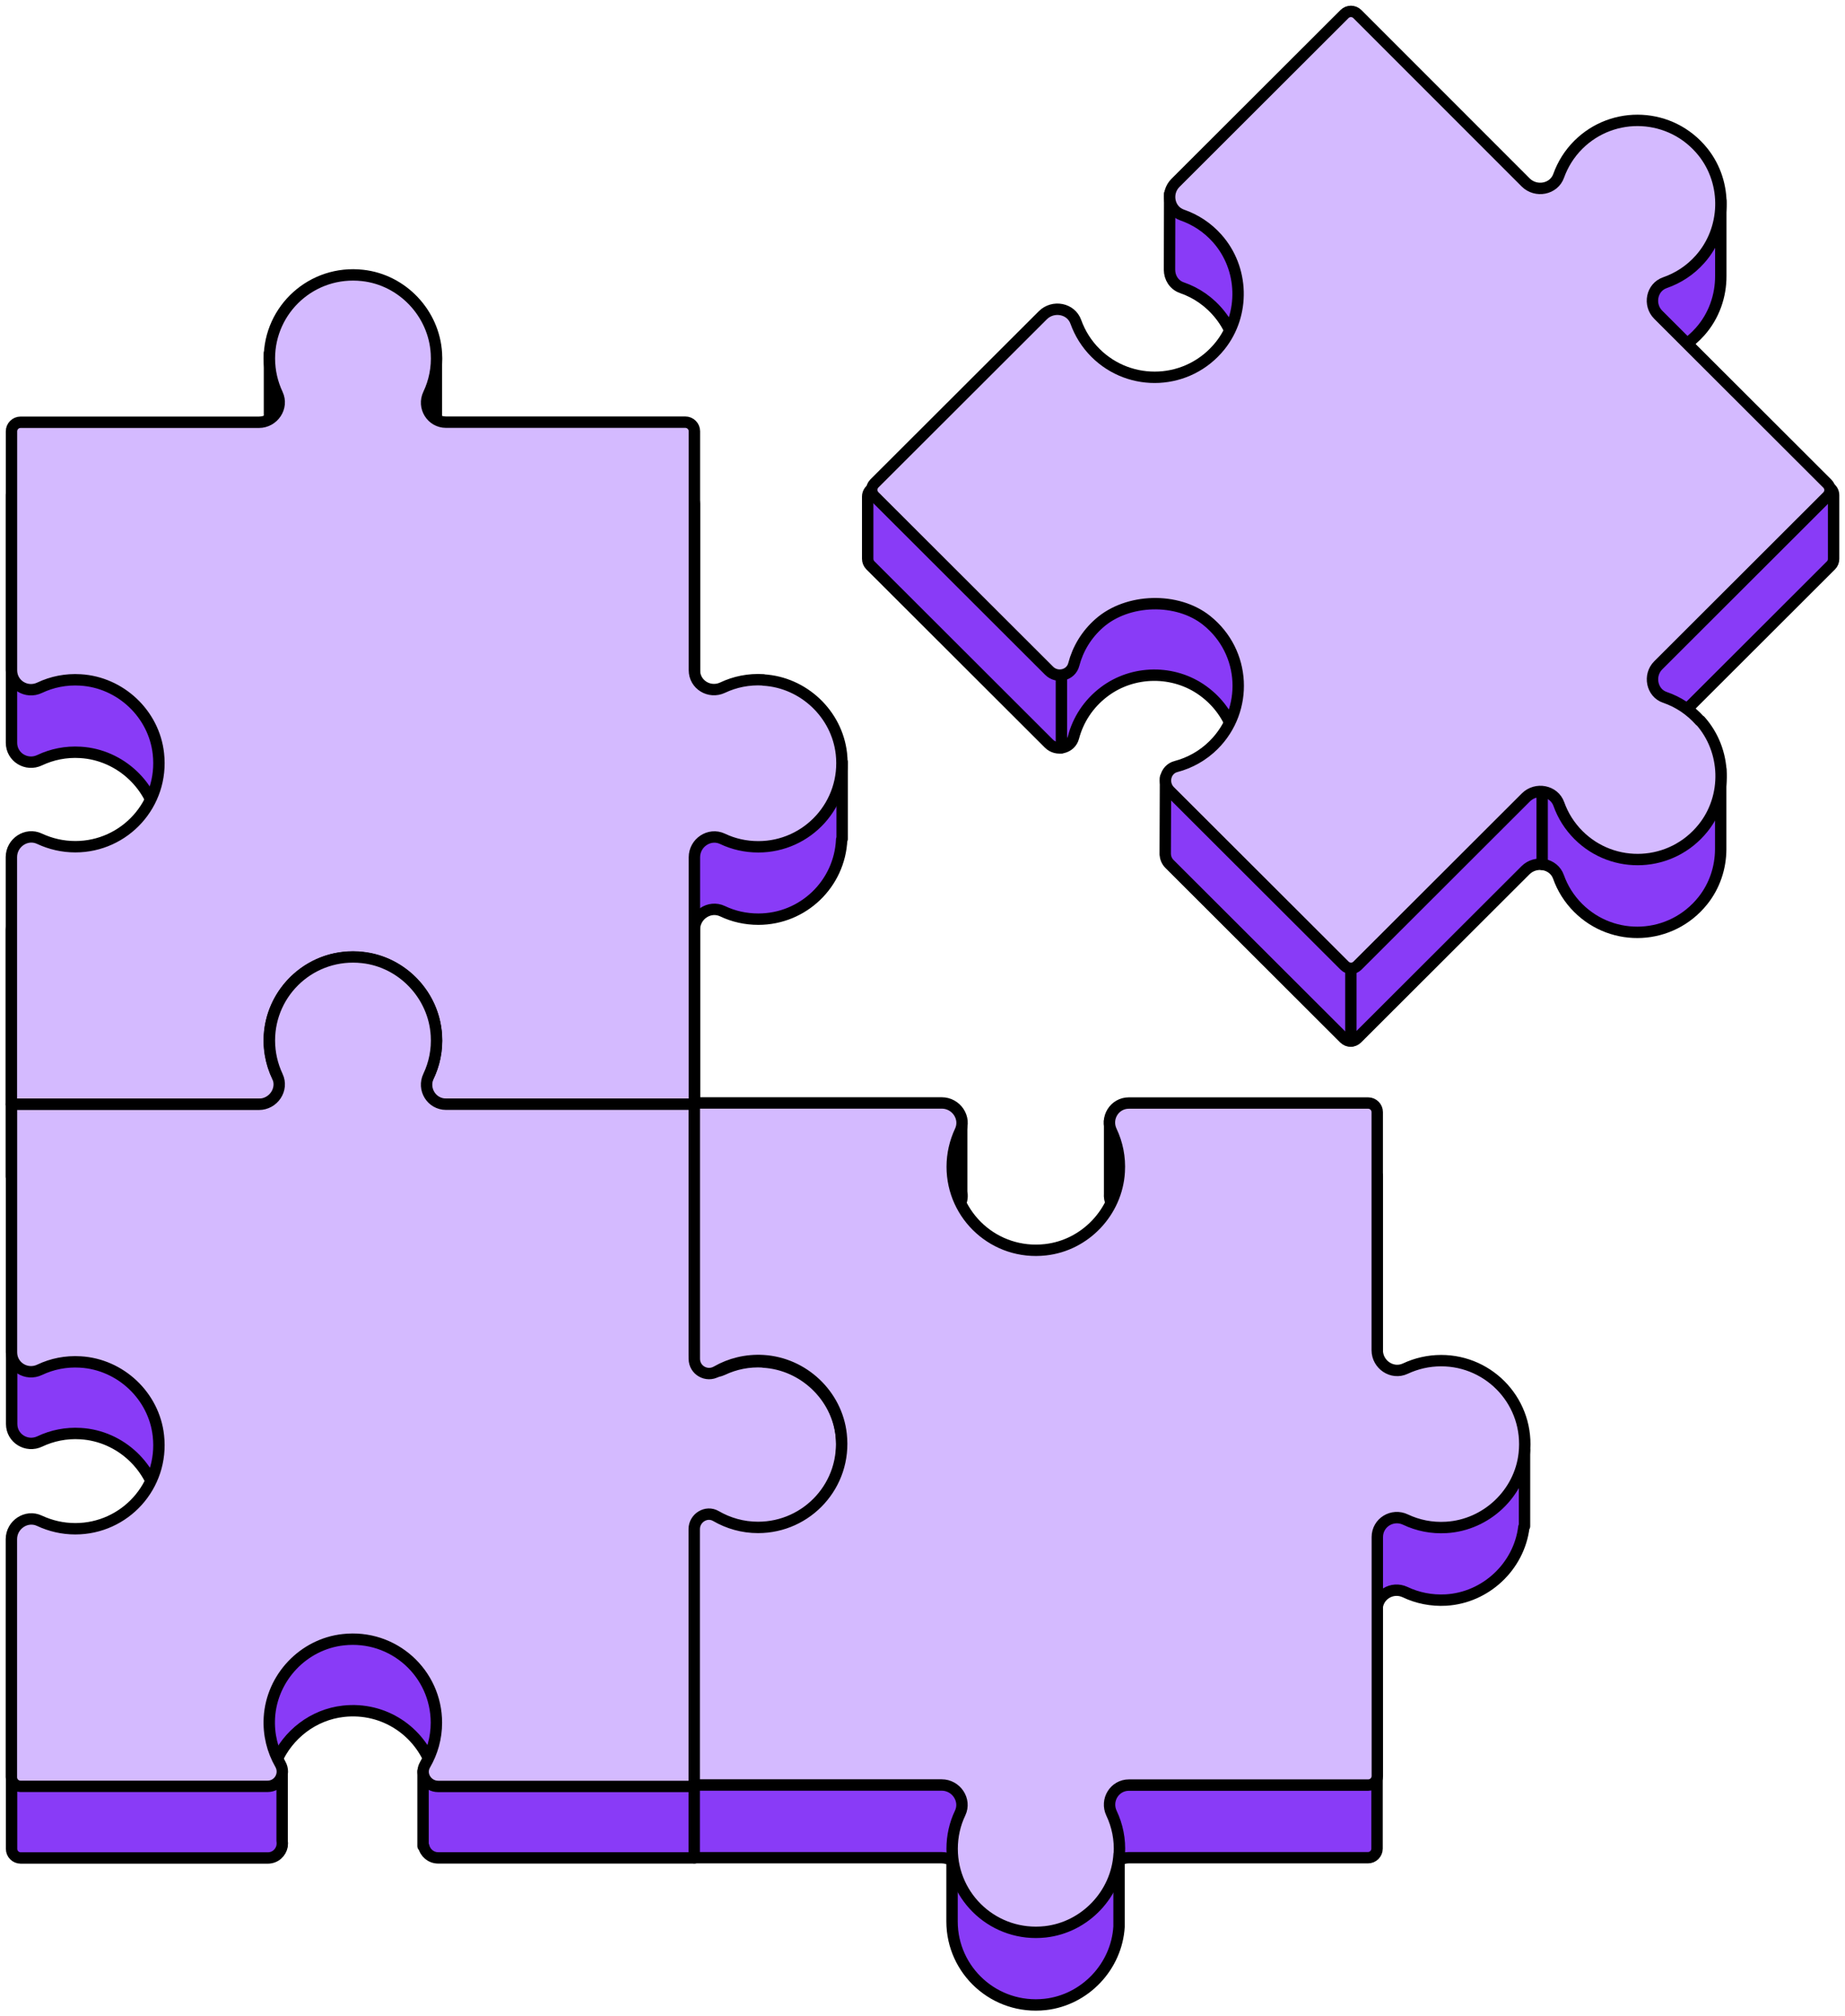
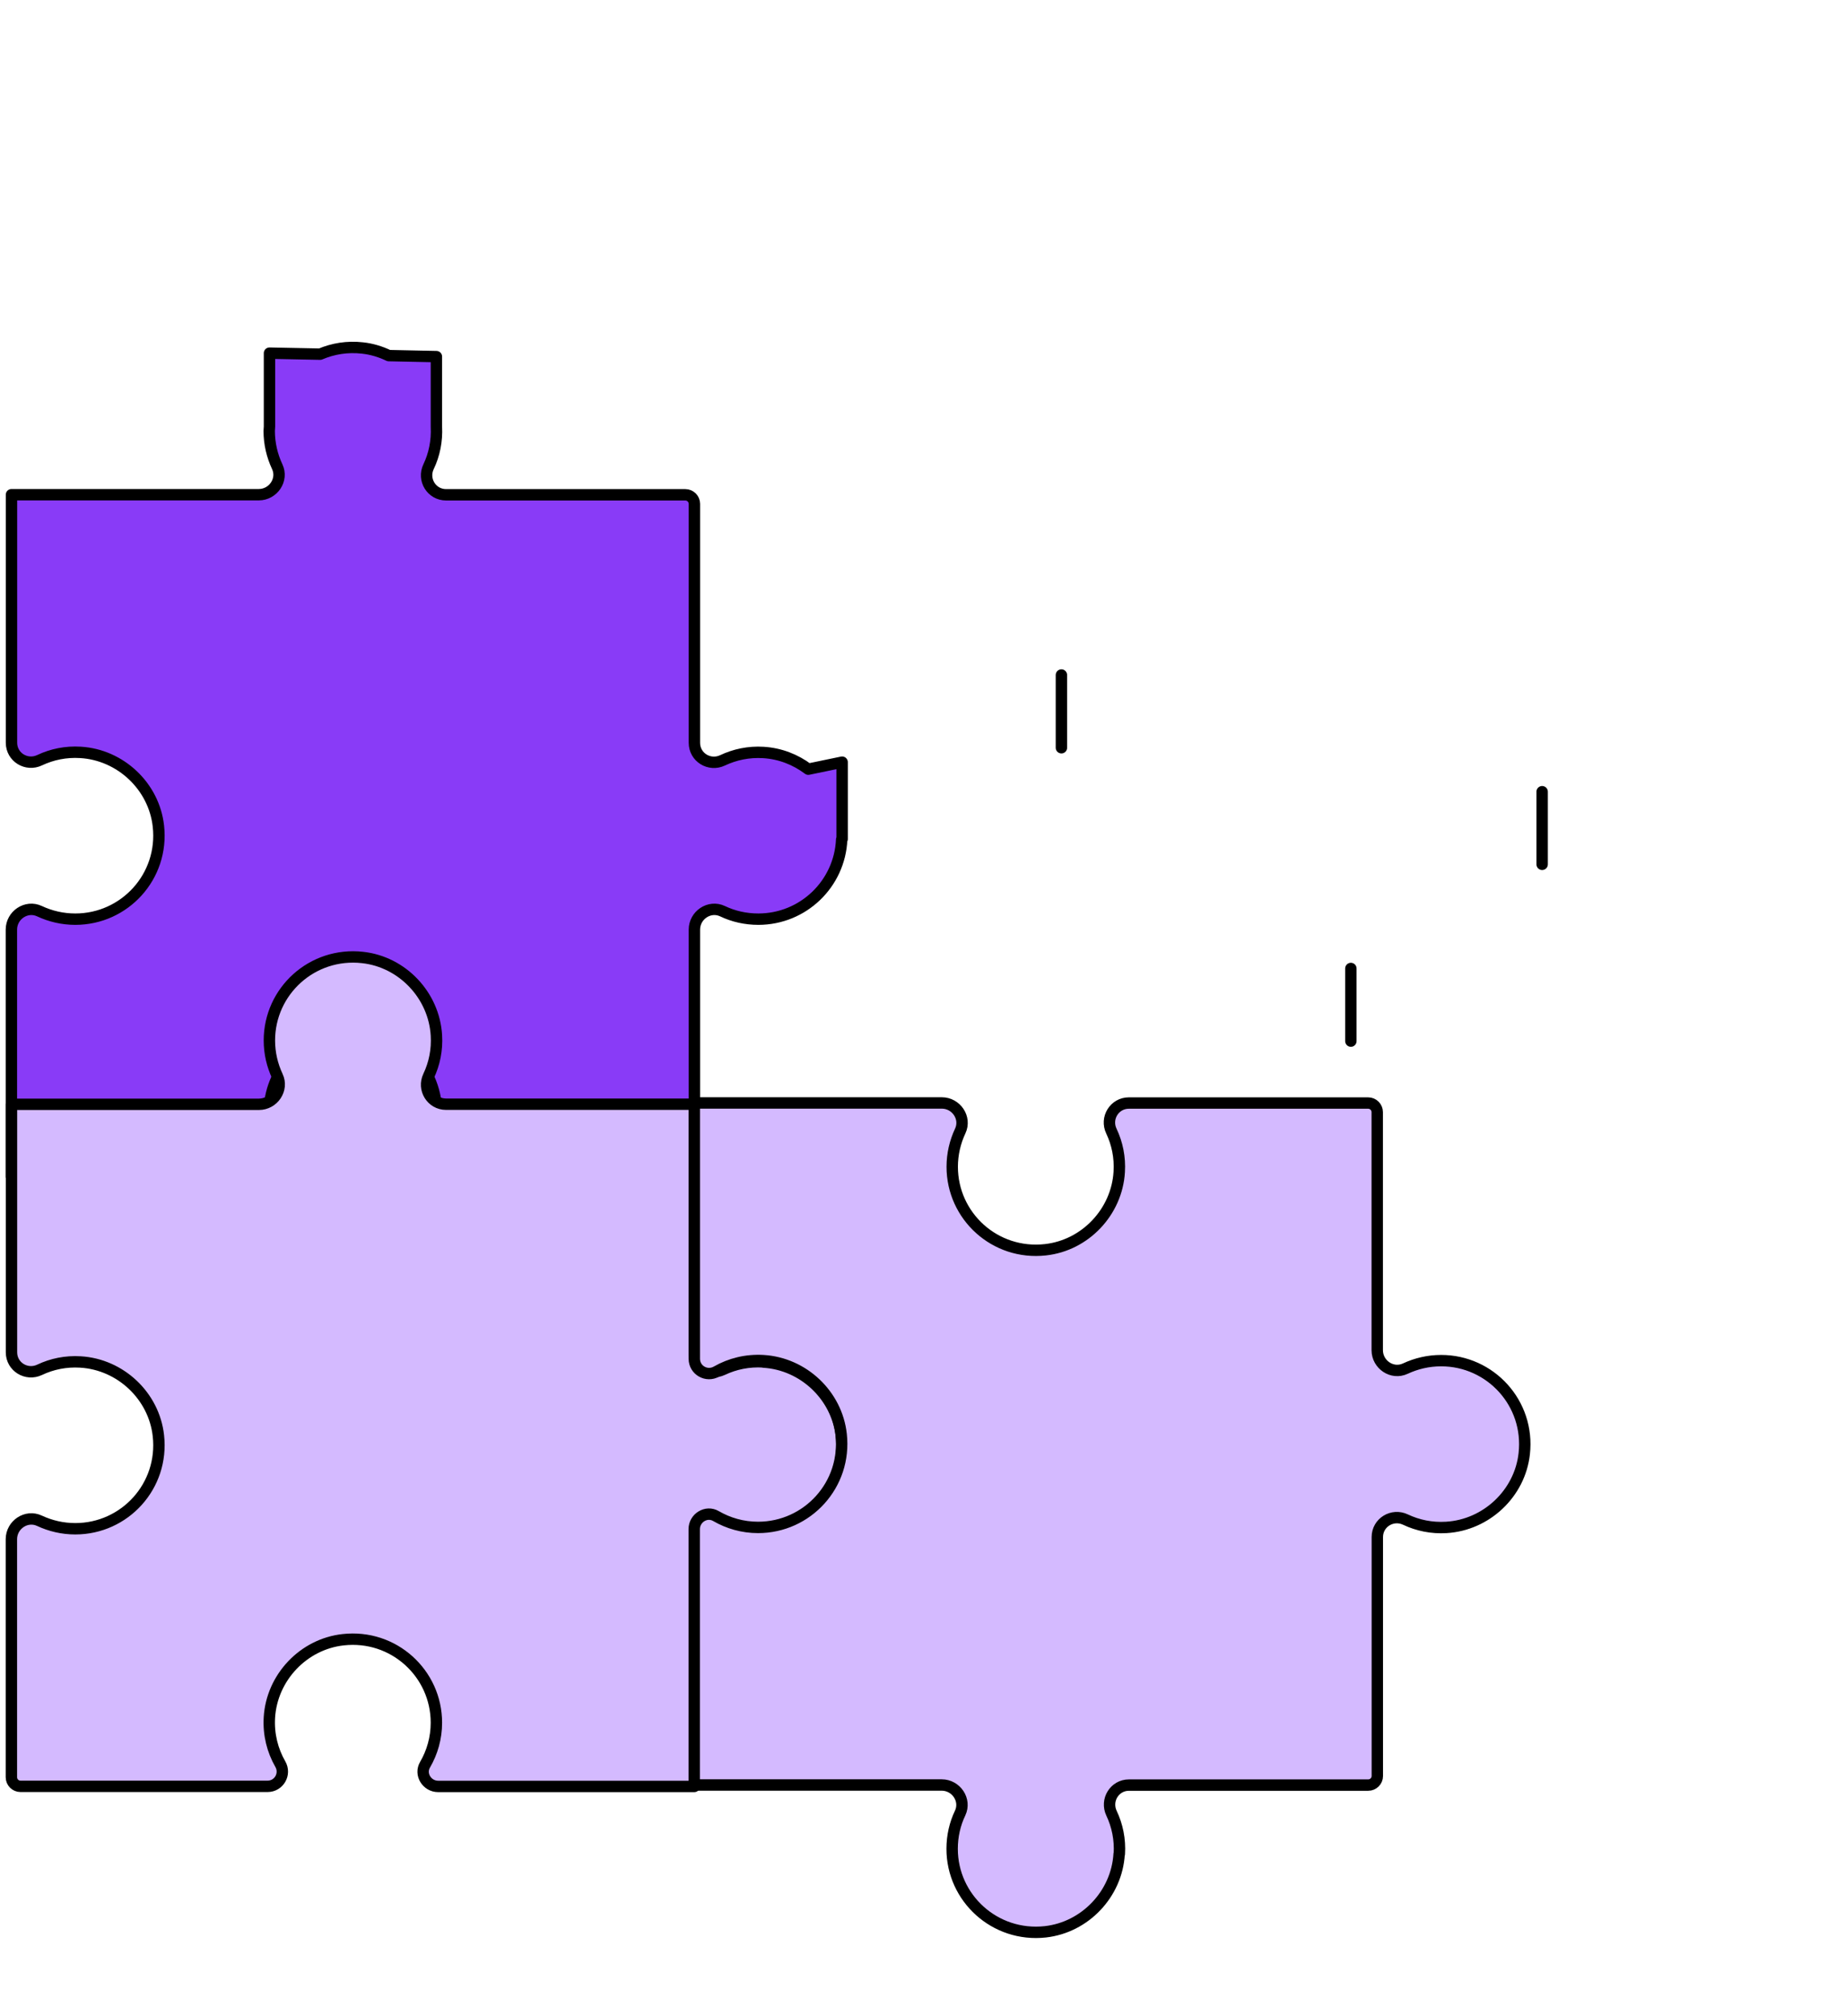
<svg xmlns="http://www.w3.org/2000/svg" width="162" height="177" viewBox="0 0 162 177" fill="none">
  <path d="M73.936 66.906L70.974 67.52C69.849 66.675 68.492 66.141 67.031 66.054C65.738 65.974 64.516 66.237 63.439 66.747C62.289 67.289 60.972 66.476 60.972 65.209V44.231C60.972 43.793 60.613 43.434 60.174 43.434H39.164C37.895 43.434 37.081 42.111 37.631 40.964C38.134 39.912 38.382 38.716 38.318 37.457V31.304L34.135 31.216C33.417 30.873 32.642 30.634 31.828 30.547C30.495 30.395 29.234 30.61 28.108 31.089L23.662 31.001V37.449C23.662 37.576 23.638 37.696 23.638 37.824C23.638 38.947 23.894 40.007 24.341 40.964C24.884 42.111 23.989 43.426 22.72 43.426H1.008V65.201C1.008 66.468 2.333 67.281 3.483 66.731C4.56 66.221 5.781 65.966 7.067 66.046C10.579 66.253 13.524 69.026 13.908 72.517C14.402 76.941 10.946 80.687 6.612 80.687C5.486 80.687 4.424 80.432 3.467 79.986C2.317 79.444 1 80.336 1 81.603V103.298H23.494C24.5 103.298 25.115 102.214 24.612 101.345C23.926 100.15 23.566 98.755 23.654 97.257C23.862 93.75 26.64 90.809 30.144 90.418C34.574 89.924 38.326 93.375 38.326 97.703C38.326 99.05 37.959 100.309 37.328 101.393C36.833 102.238 37.496 103.298 38.478 103.298H60.972V81.603C60.972 80.336 62.289 79.444 63.439 79.986C64.389 80.44 65.458 80.687 66.584 80.687C70.527 80.687 73.736 77.579 73.904 73.689L73.944 73.649V66.906H73.936Z" fill="#893BF7" stroke="black" stroke-linecap="round" stroke-linejoin="round" />
-   <path d="M73.888 132.309C73.496 128.818 70.559 126.045 67.047 125.838C65.762 125.758 64.54 126.013 63.463 126.523C62.313 127.065 60.988 126.26 60.988 124.993V103.218H39.18C37.911 103.218 37.097 101.895 37.647 100.748C38.158 99.672 38.414 98.452 38.334 97.169C38.126 93.662 35.349 90.721 31.852 90.339C27.422 89.844 23.67 93.296 23.67 97.623C23.67 98.747 23.926 99.807 24.373 100.764C24.915 101.911 24.021 103.226 22.752 103.226H1.024V125.001C1.024 126.268 2.349 127.081 3.499 126.531C4.576 126.021 5.797 125.766 7.083 125.846C10.595 126.053 13.533 128.826 13.924 132.317C14.418 136.741 10.962 140.487 6.628 140.487C5.502 140.487 4.44 140.232 3.483 139.785C2.333 139.243 1.016 140.136 1.016 141.403V162.301C1.016 162.739 1.375 163.098 1.814 163.098H23.511C24.173 163.098 24.66 162.628 24.772 162.054V162.014C24.796 161.879 24.796 161.735 24.772 161.584V155.646L24.245 154.626C25.267 152.267 27.502 150.513 30.152 150.218C33.744 149.82 36.881 152.012 37.943 155.152L37.145 155.479V162.054C37.145 162.054 37.16 162.054 37.2 162.054C37.32 162.62 37.823 163.09 38.478 163.09H60.972V141.395C60.972 140.128 62.289 139.235 63.439 139.777C64.389 140.232 65.458 140.479 66.584 140.479C70.918 140.479 74.367 136.733 73.88 132.309H73.888Z" fill="#893BF7" stroke="black" stroke-linecap="round" stroke-linejoin="round" />
-   <path d="M160.625 42.773L145.466 33.815C144.78 32.922 145.091 31.559 146.185 31.176C147.334 30.778 148.404 30.092 149.274 29.112C150.495 27.741 151.102 25.98 151.094 24.218V17.619L147.597 18.01C144.804 16.304 141.108 16.631 138.665 19.006L134.323 19.492L130.898 19.317L118.613 7.051L106.847 18.799L106.823 18.52L102.704 17.021L102.688 23.597C102.688 23.597 102.688 23.621 102.688 23.637V23.692C102.696 24.362 103.071 25.008 103.774 25.255C105.043 25.693 106.209 26.482 107.127 27.638C109.226 30.268 109.218 34.109 107.111 36.732C104.325 40.206 99.232 40.414 96.167 37.361C95.368 36.564 94.802 35.64 94.442 34.643C94.019 33.448 92.447 33.161 91.545 34.054L85.71 39.88L76.737 42.829C76.41 42.94 76.187 43.243 76.187 43.586V49.053C76.187 49.269 76.274 49.468 76.418 49.619L92.096 65.273C92.79 65.966 94.011 65.679 94.259 64.723C94.658 63.208 95.552 61.79 96.941 60.738C99.471 58.817 103.063 58.777 105.634 60.642C108.348 62.611 109.242 65.918 108.356 68.779H103.351L102.337 68.269L102.313 74.869C102.313 74.869 102.313 74.932 102.313 74.964V75.004C102.337 75.307 102.449 75.602 102.688 75.841L118.031 91.16C118.342 91.47 118.845 91.47 119.156 91.16L133.948 76.391C134.842 75.498 136.422 75.785 136.845 76.981C137.196 77.969 137.771 78.901 138.569 79.698C141.635 82.759 146.727 82.544 149.513 79.069C150.559 77.762 151.078 76.16 151.086 74.558V74.462C151.086 74.406 151.086 74.351 151.086 74.303V67.512L146.185 64.189L160.769 49.627C160.92 49.476 161 49.276 161 49.061V43.466C161 43.187 160.848 42.924 160.609 42.781L160.625 42.773Z" fill="#893BF7" stroke="black" stroke-linecap="round" stroke-linejoin="round" />
-   <path d="M130.826 127.201C129.621 126.332 128.144 125.822 126.54 125.822C125.989 125.822 125.454 125.885 124.943 125.997L120.936 123.032V103.21H111.98L107.127 98.404H97.428V104.773C97.404 105.067 97.452 105.378 97.596 105.673C98.162 106.877 98.418 108.256 98.242 109.706C97.843 113.03 95.129 115.716 91.8 116.082C87.37 116.576 83.618 113.125 83.618 108.798C83.618 107.674 83.874 106.614 84.321 105.657C84.488 105.315 84.504 104.956 84.44 104.613V104.589V98.723L72.938 97.568L69.242 103.195H60.964V125.654C60.964 126.659 62.05 127.272 62.92 126.77C64.117 126.085 65.522 125.726 67.015 125.814C70.527 126.021 73.473 128.795 73.856 132.293C74.351 136.717 70.894 140.463 66.56 140.463C65.211 140.463 63.95 140.096 62.864 139.467C62.018 138.972 60.956 139.634 60.956 140.614V163.074H82.684C83.028 163.074 83.331 163.17 83.594 163.329V168.669C83.594 172.989 87.346 176.44 91.776 175.954C95.273 175.563 98.05 172.63 98.258 169.123V163.297C98.505 163.154 98.793 163.074 99.104 163.074H120.114C120.553 163.074 120.912 162.715 120.912 162.277V141.3C120.912 140.032 122.229 139.22 123.379 139.761C124.456 140.272 125.678 140.527 126.971 140.455C130.459 140.248 133.381 137.506 133.804 134.047L133.86 133.975V127.336L130.802 127.193L130.826 127.201Z" fill="#893BF7" stroke="black" stroke-linecap="round" stroke-linejoin="round" />
  <path d="M118.613 85.015V91.391" stroke="black" stroke-linecap="round" stroke-linejoin="round" />
  <path d="M135.408 69.497V75.873" stroke="black" stroke-linecap="round" stroke-linejoin="round" />
  <path d="M93.197 59.255V65.639" stroke="black" stroke-linecap="round" stroke-linejoin="round" />
-   <path d="M67.031 59.678C65.746 59.598 64.524 59.853 63.447 60.363C62.297 60.905 60.972 60.1 60.972 58.833V37.856C60.972 37.417 60.613 37.059 60.174 37.059H39.164C37.895 37.059 37.081 35.736 37.631 34.588C38.142 33.512 38.398 32.293 38.318 31.009C38.11 27.503 35.333 24.562 31.836 24.179C27.406 23.685 23.654 27.136 23.654 31.464C23.654 32.587 23.91 33.648 24.357 34.604C24.899 35.752 24.005 37.067 22.736 37.067H1.806C1.367 37.067 1.008 37.425 1.008 37.864V58.841C1.008 60.108 2.333 60.921 3.483 60.371C4.56 59.861 5.781 59.606 7.067 59.686C10.579 59.893 13.524 62.667 13.908 66.158C14.402 70.581 10.946 74.327 6.612 74.327C5.486 74.327 4.424 74.072 3.467 73.626C2.317 73.084 1 73.976 1 75.244V96.938H23.494C24.5 96.938 25.115 95.854 24.612 94.986C23.926 93.79 23.566 92.387 23.654 90.897C23.862 87.39 26.64 84.449 30.144 84.067C34.574 83.573 38.326 87.023 38.326 91.351C38.326 92.698 37.959 93.958 37.328 95.041C36.833 95.886 37.496 96.946 38.478 96.946H60.972V75.252C60.972 73.984 62.289 73.092 63.439 73.634C64.389 74.088 65.458 74.335 66.584 74.335C70.91 74.335 74.367 70.589 73.88 66.166C73.489 62.675 70.551 59.901 67.039 59.694L67.031 59.678Z" fill="#D4BAFF" stroke="black" stroke-linecap="round" stroke-linejoin="round" />
-   <path d="M149.274 63.281C148.404 62.3 147.334 61.607 146.185 61.216C145.035 60.826 144.724 59.28 145.602 58.403L160.449 43.578C160.761 43.268 160.761 42.766 160.449 42.455L145.602 27.63C144.724 26.753 145.019 25.223 146.185 24.817C147.35 24.41 148.404 23.733 149.274 22.753C151.613 20.122 151.725 16.09 149.529 13.34C146.744 9.865 141.651 9.658 138.585 12.71C137.787 13.507 137.22 14.432 136.861 15.428C136.438 16.623 134.866 16.91 133.964 16.018L119.18 1.233C118.869 0.922 118.366 0.922 118.055 1.233L103.207 16.058C102.329 16.934 102.625 18.465 103.79 18.871C104.955 19.277 106.009 19.955 106.879 20.935C109.218 23.565 109.33 27.598 107.135 30.348C104.349 33.823 99.256 34.03 96.191 30.978C95.392 30.181 94.826 29.256 94.466 28.26C94.043 27.064 92.471 26.777 91.569 27.67L76.777 42.439C76.466 42.75 76.466 43.252 76.777 43.562L92.12 58.881C92.814 59.575 94.035 59.288 94.283 58.331C94.634 56.984 95.376 55.717 96.518 54.713C98.985 52.529 103.367 52.401 105.945 54.458C109.426 57.239 109.633 62.324 106.576 65.385C105.618 66.341 104.469 66.971 103.255 67.29C102.305 67.537 102.026 68.756 102.72 69.45L118.063 84.768C118.374 85.079 118.877 85.079 119.188 84.768L133.98 69.999C134.874 69.107 136.454 69.394 136.877 70.589C137.228 71.578 137.803 72.51 138.601 73.307C141.667 76.368 146.759 76.152 149.545 72.677C151.741 69.936 151.629 65.895 149.29 63.265L149.274 63.281Z" fill="#D4BAFF" stroke="black" stroke-linecap="round" stroke-linejoin="round" />
  <path d="M67.031 119.549C65.746 119.469 64.524 119.724 63.447 120.235C62.297 120.777 60.972 119.972 60.972 118.704V96.93H39.164C37.895 96.93 37.081 95.607 37.631 94.459C38.142 93.383 38.398 92.164 38.318 90.88C38.11 87.374 35.333 84.433 31.836 84.05C27.406 83.556 23.654 87.007 23.654 91.335C23.654 92.459 23.91 93.519 24.357 94.475C24.899 95.623 24.005 96.938 22.736 96.938H1.008V118.712C1.008 119.979 2.333 120.792 3.483 120.243C4.56 119.732 5.781 119.477 7.067 119.557C10.579 119.764 13.524 122.538 13.908 126.029C14.402 130.452 10.946 134.198 6.612 134.198C5.486 134.198 4.424 133.943 3.467 133.497C2.317 132.955 1 133.848 1 135.115V156.012C1 156.451 1.359 156.809 1.798 156.809H23.494C24.5 156.809 25.115 155.726 24.612 154.857C23.926 153.661 23.566 152.259 23.654 150.768C23.862 147.261 26.64 144.32 30.136 143.938C34.566 143.444 38.318 146.895 38.318 151.222C38.318 152.569 37.951 153.829 37.32 154.913C36.825 155.757 37.488 156.817 38.47 156.817H60.964V135.123C60.964 133.856 62.281 132.963 63.431 133.505C64.381 133.959 65.45 134.206 66.576 134.206C70.902 134.206 74.359 130.46 73.872 126.037C73.481 122.546 70.543 119.772 67.031 119.565V119.549Z" fill="#D4BAFF" stroke="black" stroke-linecap="round" stroke-linejoin="round" />
  <path d="M98.282 162.748C98.362 161.465 98.106 160.246 97.596 159.17C97.053 158.022 97.859 156.699 99.128 156.699H120.138C120.577 156.699 120.936 156.34 120.936 155.902V134.925C120.936 133.657 122.261 132.844 123.411 133.394C124.488 133.904 125.71 134.159 126.995 134.08C130.507 133.872 133.453 131.099 133.836 127.608C134.331 123.185 130.874 119.439 126.54 119.439C125.414 119.439 124.353 119.694 123.395 120.14C122.245 120.682 120.928 119.789 120.928 118.522V97.624C120.928 97.186 120.569 96.827 120.13 96.827H99.12C97.851 96.827 97.037 98.15 97.588 99.298C98.098 100.374 98.354 101.593 98.274 102.877C98.066 106.384 95.288 109.324 91.792 109.707C87.362 110.201 83.61 106.75 83.61 102.422C83.61 101.299 83.866 100.239 84.313 99.282C84.856 98.134 83.961 96.819 82.692 96.819H60.964V119.279C60.964 120.283 62.05 120.897 62.92 120.395C64.117 119.71 65.522 119.351 67.015 119.439C70.527 119.646 73.472 122.419 73.856 125.91C74.351 130.334 70.894 134.08 66.56 134.08C65.211 134.08 63.95 133.713 62.864 133.083C62.018 132.589 60.956 133.251 60.956 134.231V156.691H82.684C83.954 156.691 84.847 158.006 84.305 159.154C83.85 160.102 83.602 161.17 83.602 162.294C83.602 166.614 87.354 170.065 91.784 169.579C95.281 169.188 98.058 166.255 98.266 162.748H98.282Z" fill="#D4BAFF" stroke="black" stroke-linecap="round" stroke-linejoin="round" />
</svg>